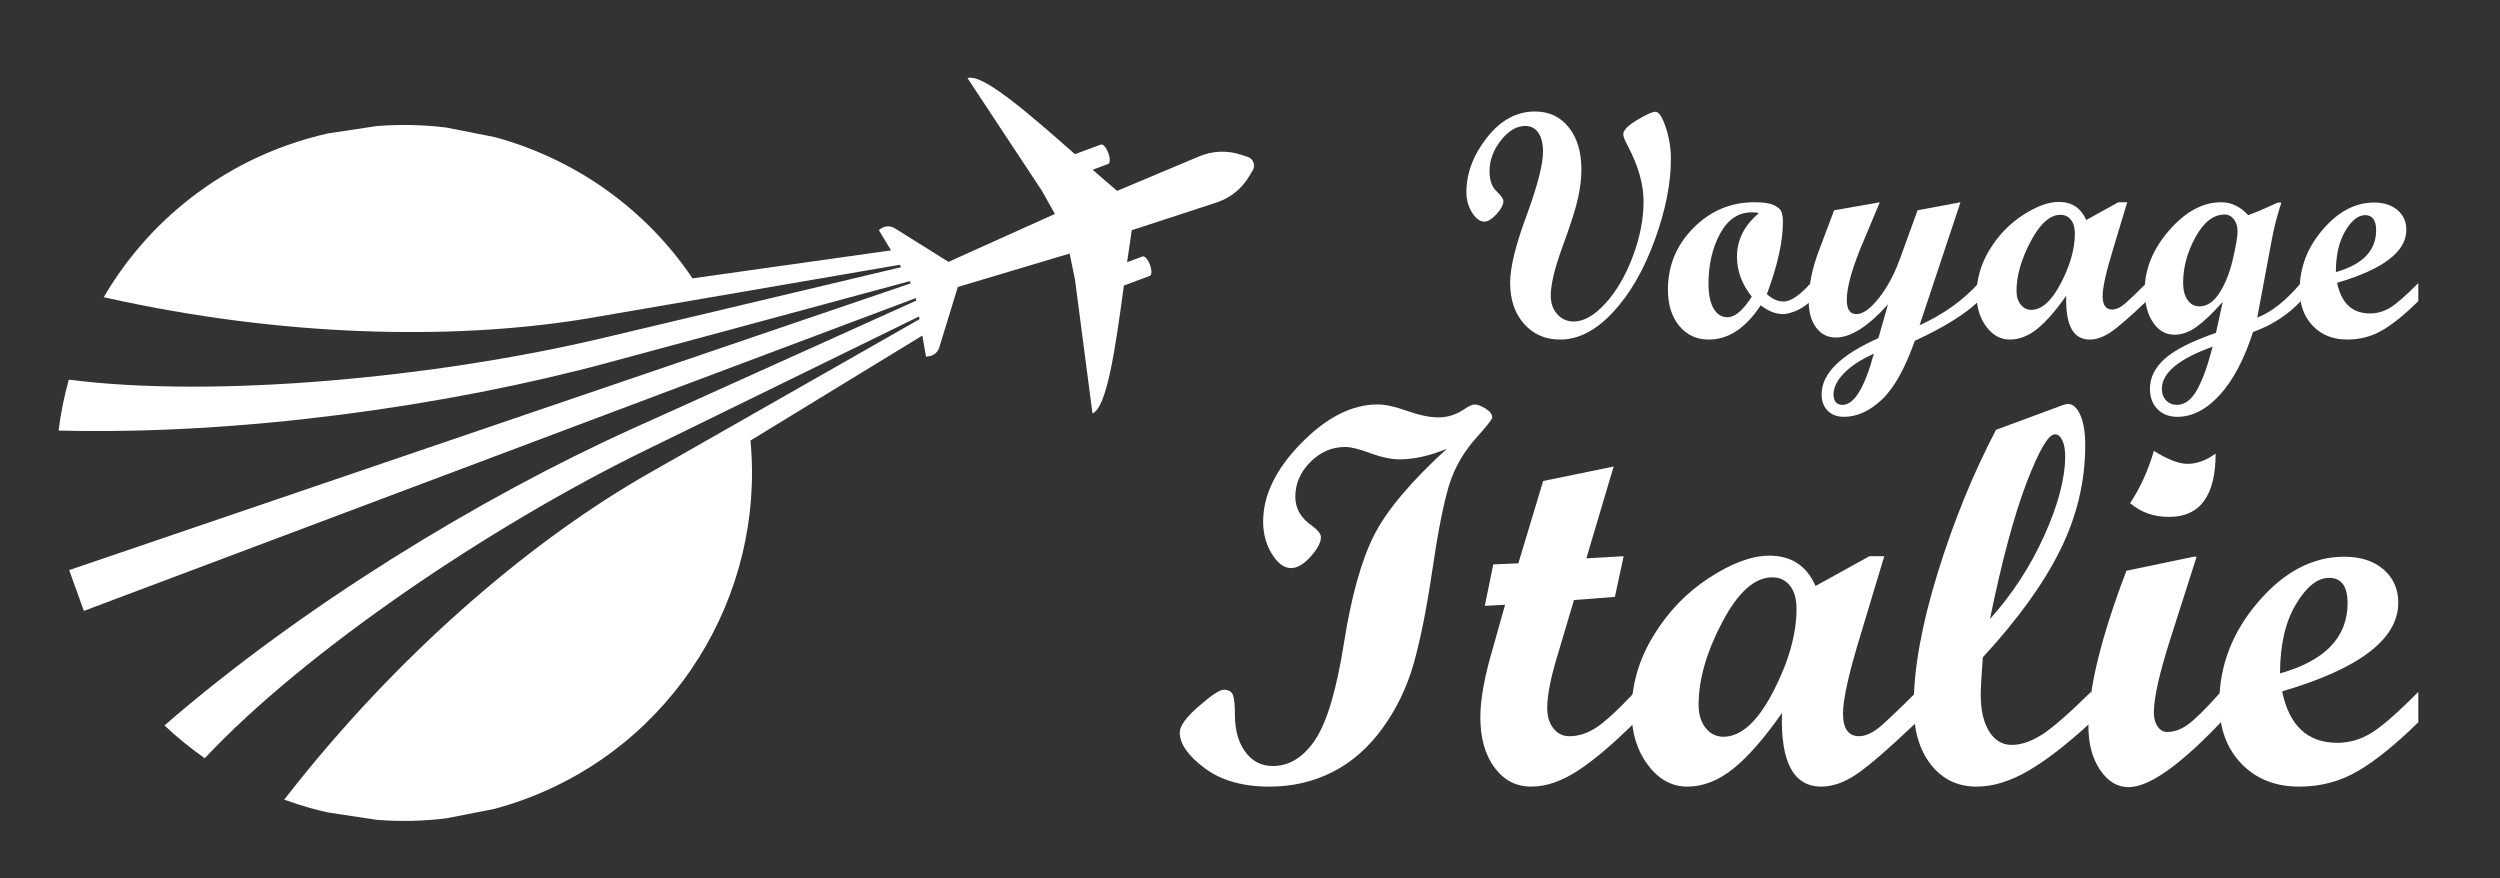
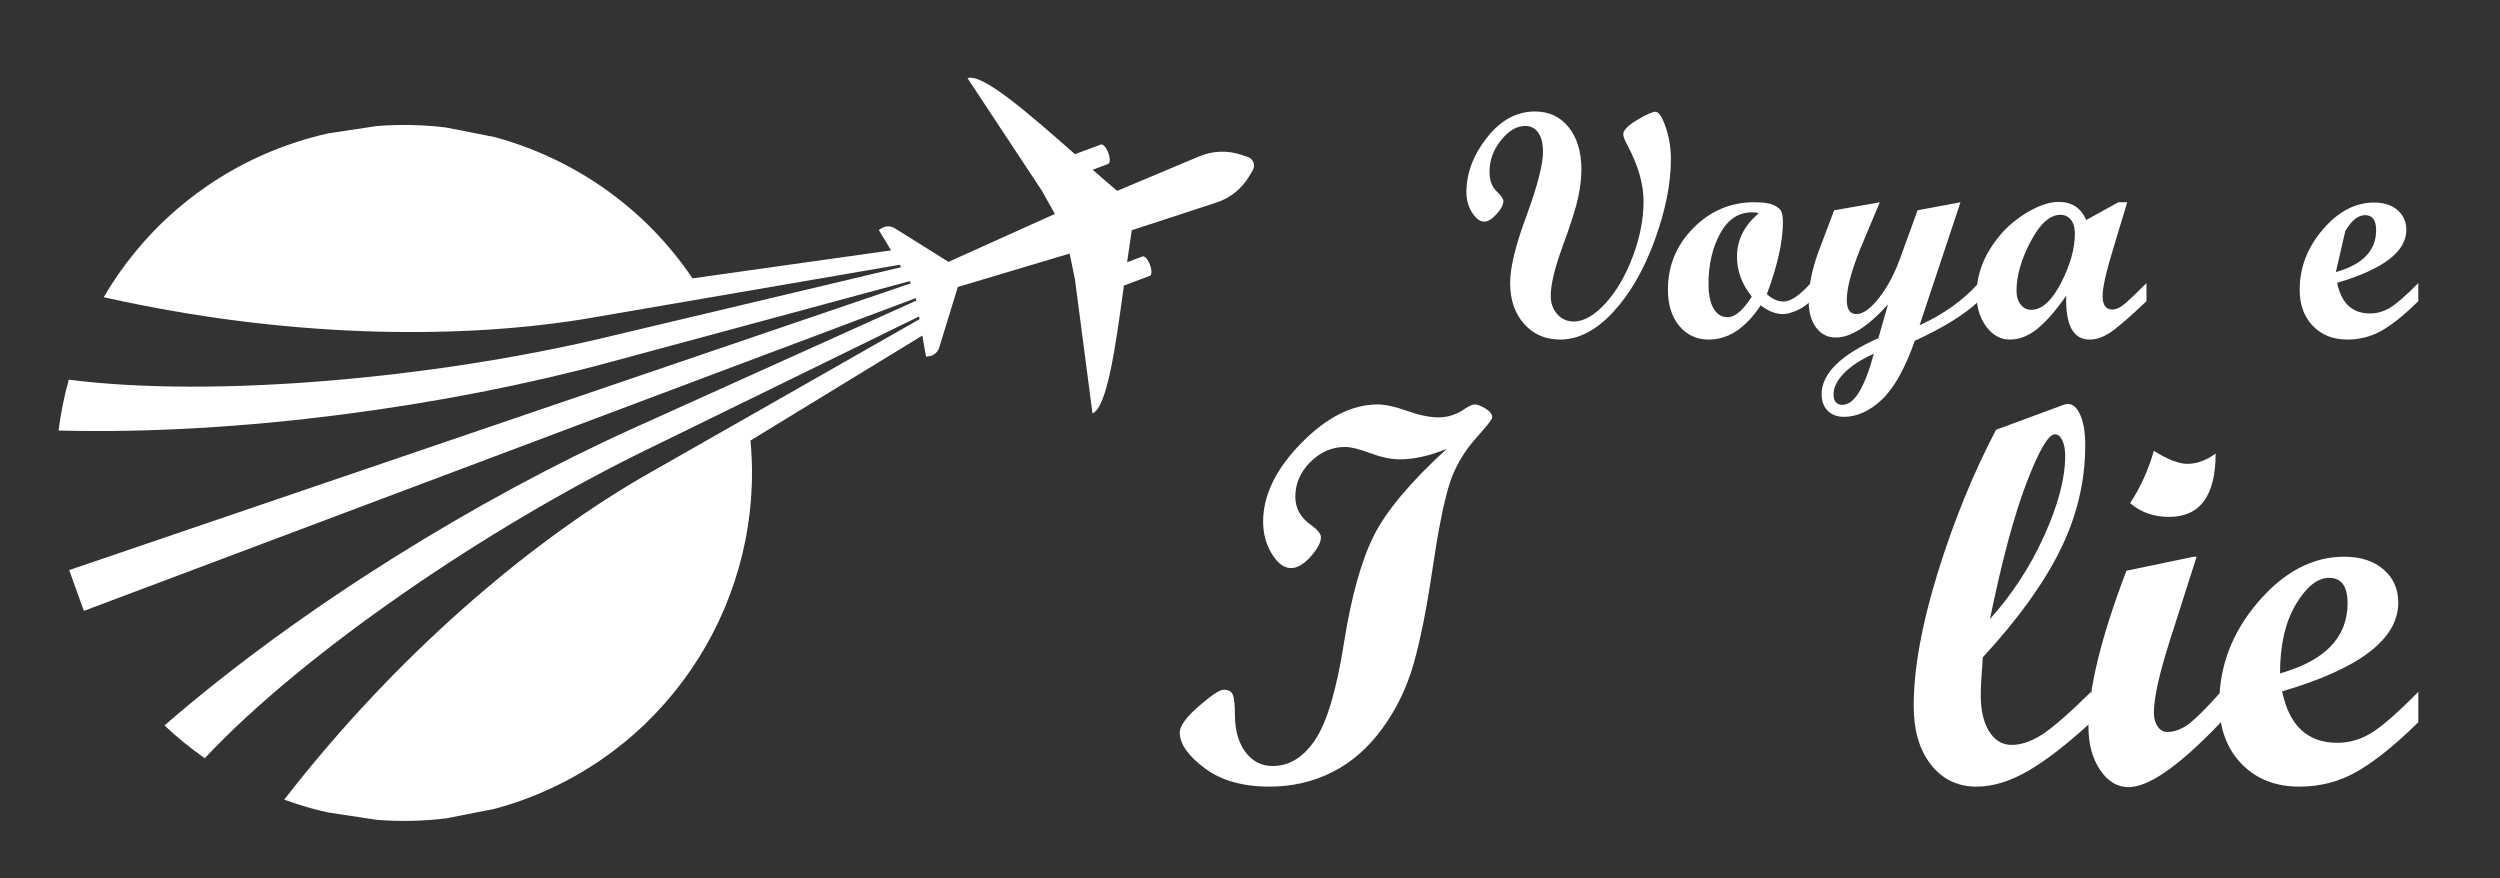
<svg xmlns="http://www.w3.org/2000/svg" version="1.1" id="Calque_1" x="0px" y="0px" width="185px" height="65px" viewBox="0 0 185 65" enable-background="new 0 0 185 65" xml:space="preserve">
  <rect x="0" y="0" width="185" height="65" fill="#333333" stroke="none" />
  <g>
    <g>
      <g>
        <g>
          <path fill="#FFFFFF" d="M122.505,8.271c0.249,0,0.501,0.381,0.758,1.141c0.256,0.762,0.384,1.549,0.384,2.364      c0,1.809-0.401,3.813-1.205,6.013c-0.803,2.2-1.831,3.974-3.085,5.32c-1.253,1.347-2.555,2.019-3.905,2.019      c-1.095,0-1.984-0.388-2.672-1.163c-0.687-0.776-1.03-1.788-1.03-3.037c0.002-1.172,0.427-2.88,1.271-5.123      c0.774-2.135,1.162-3.66,1.162-4.575c0-0.605-0.116-1.075-0.349-1.409c-0.233-0.334-0.555-0.501-0.967-0.501      c-0.636,0-1.235,0.355-1.798,1.065c-0.563,0.711-0.844,1.473-0.844,2.287c0,0.66,0.17,1.151,0.512,1.473      c0.341,0.322,0.512,0.565,0.512,0.729c0,0.279-0.168,0.603-0.506,0.972c-0.338,0.368-0.638,0.553-0.902,0.553      c-0.326,0-0.629-0.223-0.908-0.669s-0.419-0.945-0.419-1.496c0-1.412,0.506-2.763,1.519-4.051      c1.013-1.289,2.198-1.934,3.557-1.934c1.039,0,1.872,0.391,2.496,1.17c0.625,0.78,0.938,1.825,0.938,3.136      c0,0.604-0.08,1.288-0.238,2.048c-0.158,0.761-0.537,1.953-1.135,3.581c-0.598,1.627-0.896,2.86-0.896,3.698      c0,0.551,0.16,1.007,0.482,1.368c0.322,0.36,0.728,0.541,1.217,0.541c0.744,0,1.525-0.444,2.34-1.333      c0.815-0.889,1.49-2.041,2.025-3.458c0.535-1.416,0.804-2.783,0.804-4.103c0-1.25-0.38-2.601-1.141-4.052      c-0.241-0.435-0.361-0.737-0.361-0.908c0-0.295,0.34-0.646,1.019-1.054C121.817,8.476,122.272,8.271,122.505,8.271z" />
          <path fill="#FFFFFF" d="M133.996,22.288c-0.396,0.35-0.78,0.596-1.152,0.739c-0.373,0.145-0.668,0.216-0.885,0.216      c-0.56,0-1.114-0.218-1.665-0.652c-1.117,1.692-2.397,2.537-3.842,2.537c-0.9,0-1.63-0.337-2.188-1.012      c-0.559-0.676-0.839-1.571-0.839-2.689c0-1.77,0.629-3.288,1.887-4.558c1.257-1.269,2.759-1.903,4.505-1.903      c0.659,0,1.143,0.071,1.449,0.215c0.307,0.145,0.495,0.313,0.565,0.507c0.069,0.194,0.104,0.438,0.104,0.733      c0,1.451-0.396,3.232-1.188,5.343c0.396,0.366,0.811,0.548,1.245,0.548c0.52,0,1.188-0.454,2.003-1.362V22.288z M130.154,15.78      c-0.117-0.046-0.284-0.069-0.501-0.069c-1.009,0-1.799,0.528-2.369,1.583c-0.57,1.056-0.855,2.29-0.855,3.702      c0,0.784,0.124,1.394,0.372,1.827c0.249,0.436,0.595,0.652,1.036,0.652c0.552,0,1.149-0.509,1.794-1.524      c-0.73-0.916-1.095-1.901-1.095-2.958C128.536,17.752,129.075,16.682,130.154,15.78z" />
          <path fill="#FFFFFF" d="M146.416,22.288c-0.984,0.955-2.56,1.932-4.723,2.933c-0.723,2.049-1.533,3.498-2.435,4.349      c-0.9,0.851-1.84,1.275-2.817,1.275c-0.498,0-0.896-0.151-1.194-0.454s-0.448-0.706-0.448-1.211c0-1.529,1.4-2.914,4.203-4.156      l0.709-2.502c-1.467,1.637-2.754,2.456-3.864,2.456c-0.598,0-1.081-0.244-1.45-0.733c-0.368-0.489-0.553-1.141-0.553-1.956      c0-1.172,0.256-2.429,0.767-3.771l1.115-2.957l3.379-0.591l-1.449,3.454c-0.665,1.668-0.997,2.926-0.994,3.771      c0,0.699,0.236,1.049,0.711,1.049c0.48,0,1.03-0.388,1.646-1.164c0.617-0.776,1.136-1.731,1.555-2.864l1.327-3.655l3.175-0.593      l-3.027,9.103c1.777-0.814,3.233-1.854,4.368-3.12V22.288z M138.664,26.176c-0.955,0.427-1.69,0.907-2.206,1.438      c-0.517,0.531-0.774,1.054-0.774,1.565c0,0.52,0.221,0.78,0.664,0.78C137.208,29.96,137.98,28.698,138.664,26.176z" />
          <path fill="#FFFFFF" d="M158.838,22.288c-1.241,1.18-2.13,1.948-2.665,2.306c-0.536,0.356-1.048,0.534-1.537,0.534      c-1.227,0-1.805-1.082-1.735-3.247c-0.775,1.109-1.491,1.928-2.146,2.456c-0.657,0.528-1.334,0.791-2.032,0.791      c-0.683,0-1.264-0.319-1.74-0.959c-0.477-0.641-0.716-1.427-0.716-2.358c0-1.164,0.32-2.273,0.96-3.329      c0.641-1.056,1.462-1.909,2.463-2.562c1-0.651,1.886-0.978,2.653-0.978c0.971,0,1.649,0.446,2.037,1.339l2.38-1.315h0.653      l-1.027,3.411c-0.528,1.715-0.793,2.892-0.793,3.527c0,0.668,0.236,1.001,0.71,1.001c0.303,0,0.636-0.161,1-0.483      c0.365-0.321,0.877-0.813,1.536-1.473V22.288z M150.317,22.928c0.775,0,1.507-0.66,2.194-1.984      c0.687-1.323,1.03-2.543,1.03-3.661c0-0.434-0.098-0.773-0.292-1.019c-0.194-0.244-0.454-0.367-0.779-0.367      c-0.776,0-1.512,0.66-2.206,1.979c-0.695,1.319-1.042,2.534-1.042,3.645c0,0.419,0.103,0.759,0.308,1.019      C149.736,22.799,149.998,22.928,150.317,22.928z" />
-           <path fill="#FFFFFF" d="M170.259,22.288c-0.985,1.032-2.165,1.792-3.538,2.281c-0.644,2.01-1.461,3.559-2.45,4.646      c-0.99,1.087-2.04,1.63-3.15,1.63c-0.605,0-1.095-0.19-1.467-0.57c-0.373-0.381-0.559-0.881-0.559-1.502      c0-0.83,0.37-1.575,1.111-2.235s2-1.296,3.777-1.908l0.501-2.294c-0.745,0.838-1.389,1.453-1.933,1.845      c-0.543,0.393-1.091,0.588-1.642,0.588c-0.645,0-1.172-0.303-1.583-0.908c-0.411-0.604-0.617-1.393-0.617-2.362      c0-1.584,0.604-3.068,1.81-4.453c1.207-1.386,2.488-2.078,3.847-2.078c0.752,0,1.419,0.318,2.001,0.954      c0.35-0.124,0.803-0.31,1.361-0.559l0.827-0.372h0.268c-0.303,0.916-0.534,1.809-0.696,2.678l-1.092,5.831      c1.047-0.395,2.122-1.245,3.224-2.549V22.288z M163.739,25.652c-2.507,0.9-3.76,1.94-3.76,3.12c0,0.35,0.104,0.634,0.313,0.855      c0.21,0.221,0.478,0.332,0.804,0.332c0.559,0,1.044-0.354,1.455-1.06S163.358,27.111,163.739,25.652z M162.762,22.673      c0.55,0,1.039-0.327,1.466-0.979s0.759-1.479,0.996-2.479c0.236-1.001,0.354-1.695,0.354-2.083c0-0.366-0.091-0.666-0.273-0.903      c-0.182-0.236-0.409-0.355-0.681-0.355c-0.823,0-1.54,0.556-2.154,1.665c-0.612,1.11-0.919,2.239-0.919,3.389      c0,0.535,0.11,0.96,0.332,1.274C162.104,22.516,162.396,22.673,162.762,22.673z" />
-           <path fill="#FFFFFF" d="M178.955,22.288c-0.986,0.971-1.871,1.687-2.654,2.147c-0.785,0.462-1.65,0.692-2.597,0.692      c-1.055,0-1.907-0.337-2.556-1.012c-0.647-0.676-0.972-1.564-0.972-2.666c0-1.646,0.57-3.133,1.712-4.465      c1.141-1.331,2.405-1.996,3.795-1.996c0.722,0,1.299,0.187,1.734,0.559c0.435,0.372,0.651,0.861,0.651,1.467      c0,1.606-1.707,2.91-5.122,3.912c0.311,1.514,1.121,2.27,2.434,2.27c0.512,0,1.001-0.138,1.467-0.413      c0.466-0.276,1.167-0.887,2.107-1.834V22.288z M172.854,20.135c1.986-0.56,2.98-1.591,2.98-3.097      c0-0.745-0.272-1.118-0.815-1.118c-0.513,0-1.002,0.391-1.467,1.171C173.087,17.87,172.854,18.885,172.854,20.135z" />
+           <path fill="#FFFFFF" d="M178.955,22.288c-0.986,0.971-1.871,1.687-2.654,2.147c-0.785,0.462-1.65,0.692-2.597,0.692      c-1.055,0-1.907-0.337-2.556-1.012c-0.647-0.676-0.972-1.564-0.972-2.666c0-1.646,0.57-3.133,1.712-4.465      c1.141-1.331,2.405-1.996,3.795-1.996c0.722,0,1.299,0.187,1.734,0.559c0.435,0.372,0.651,0.861,0.651,1.467      c0,1.606-1.707,2.91-5.122,3.912c0.311,1.514,1.121,2.27,2.434,2.27c0.512,0,1.001-0.138,1.467-0.413      c0.466-0.276,1.167-0.887,2.107-1.834V22.288z M172.854,20.135c1.986-0.56,2.98-1.591,2.98-3.097      c0-0.745-0.272-1.118-0.815-1.118c-0.513,0-1.002,0.391-1.467,1.171z" />
        </g>
      </g>
      <g>
        <path fill="#FFFFFF" d="M107.065,33.211c-1.276,0.521-2.435,0.781-3.477,0.781c-0.638,0-1.367-0.153-2.187-0.458     c-0.82-0.307-1.439-0.46-1.856-0.46c-0.976,0-1.835,0.371-2.578,1.113s-1.113,1.602-1.113,2.578c0,0.872,0.416,1.589,1.25,2.148     c0.43,0.325,0.645,0.604,0.645,0.84c0,0.391-0.254,0.868-0.762,1.436c-0.508,0.566-0.99,0.85-1.445,0.85     c-0.521,0-0.996-0.353-1.426-1.055c-0.43-0.703-0.644-1.498-0.644-2.383c0-1.953,0.937-3.887,2.812-5.801     s3.763-2.871,5.664-2.871c0.56,0,1.289,0.16,2.188,0.479c0.898,0.319,1.673,0.479,2.324,0.479c0.703,0,1.373-0.228,2.012-0.684     c0.286-0.183,0.508-0.273,0.664-0.273c0.196,0,0.46,0.102,0.791,0.303c0.332,0.202,0.498,0.42,0.498,0.654     c0,0.131-0.346,0.58-1.037,1.348c-1.043,1.133-1.767,2.373-2.171,3.721c-0.404,1.347-0.813,3.427-1.226,6.24     c-0.413,2.813-0.87,5.107-1.372,6.885s-1.276,3.385-2.325,4.824c-1.048,1.438-2.282,2.516-3.702,3.231     c-1.42,0.716-2.97,1.074-4.649,1.074c-1.993,0-3.598-0.46-4.815-1.377c-1.218-0.918-1.827-1.793-1.827-2.627     c0-0.481,0.469-1.13,1.406-1.943s1.549-1.221,1.836-1.221c0.377,0,0.612,0.137,0.703,0.41c0.091,0.273,0.137,0.749,0.137,1.426     c0,1.146,0.257,2.067,0.771,2.764c0.515,0.696,1.188,1.044,2.022,1.044c1.236,0,2.288-0.65,3.154-1.952     c0.866-1.302,1.572-3.678,2.119-7.129c0.546-3.45,1.282-6.1,2.207-7.948C102.579,37.807,104.383,35.659,107.065,33.211z" />
-         <path fill="#FFFFFF" d="M120.99,53.444c-1.641,1.628-3.06,2.829-4.257,3.603c-1.199,0.775-2.339,1.163-3.419,1.163     c-1.12,0-2.028-0.472-2.724-1.416c-0.697-0.944-1.045-2.185-1.045-3.721c0-1.354,0.334-3.142,1.002-5.363l0.829-2.956l-1.5,0.078     l0.626-3.066l1.856-0.079l1.835-6.093l5.217-1.071l-2.019,6.793l2.758-0.156l-0.646,3.009l-3.028,0.233l-1.302,4.377     c-0.452,1.521-0.678,2.73-0.678,3.63c0,0.611,0.153,1.11,0.46,1.495c0.306,0.384,0.701,0.576,1.185,0.576     c0.664,0,1.323-0.212,1.974-0.635c0.653-0.423,1.611-1.305,2.876-2.646V53.444z" />
-         <path fill="#FFFFFF" d="M141.828,53.444c-2.083,1.979-3.573,3.269-4.473,3.867c-0.898,0.599-1.758,0.898-2.578,0.898     c-2.057,0-3.026-1.817-2.91-5.449c-1.302,1.862-2.503,3.235-3.603,4.12c-1.101,0.886-2.236,1.329-3.407,1.329     c-1.147,0-2.12-0.538-2.921-1.612c-0.801-1.073-1.201-2.392-1.201-3.954c0-1.953,0.537-3.815,1.611-5.586     c1.075-1.771,2.451-3.203,4.131-4.297c1.68-1.093,3.164-1.641,4.453-1.641c1.627,0,2.767,0.749,3.418,2.246l3.991-2.207h1.097     l-1.724,5.724c-0.887,2.877-1.33,4.85-1.33,5.918c0,1.119,0.396,1.679,1.19,1.679c0.507,0,1.066-0.271,1.679-0.811     c0.611-0.541,1.471-1.364,2.576-2.471V53.444z M127.532,54.519c1.302,0,2.529-1.11,3.681-3.33     c1.152-2.22,1.729-4.267,1.729-6.143c0-0.729-0.163-1.299-0.488-1.709c-0.326-0.41-0.762-0.615-1.309-0.615     c-1.302,0-2.536,1.107-3.701,3.32c-1.165,2.214-1.748,4.251-1.748,6.113c0,0.703,0.173,1.272,0.518,1.709     S126.998,54.519,127.532,54.519z" />
        <path fill="#FFFFFF" d="M154.737,53.444c-1.771,1.628-3.323,2.829-4.657,3.603c-1.335,0.775-2.608,1.163-3.818,1.163     c-1.394,0-2.517-0.541-3.369-1.621c-0.853-1.081-1.279-2.532-1.279-4.355c0-2.734,0.593-6.016,1.777-9.844     c1.185-3.827,2.623-7.355,4.316-10.585l4.96-1.835c0.157-0.053,0.274-0.079,0.352-0.079c0.377,0,0.688,0.277,0.928,0.83     c0.241,0.554,0.361,1.299,0.361,2.237c0,2.655-0.612,5.227-1.836,7.713c-1.224,2.488-3.138,5.144-5.742,7.969     c-0.104,1.354-0.155,2.285-0.155,2.793c0,1.133,0.208,2.031,0.625,2.695c0.416,0.663,0.97,0.995,1.659,0.995     c0.703,0,1.452-0.253,2.247-0.761c0.794-0.508,2.004-1.563,3.632-3.164V53.444z M147.257,45.809     c1.654-1.839,2.995-3.899,4.023-6.181c1.029-2.281,1.544-4.244,1.544-5.888c0-0.482-0.072-0.87-0.216-1.163     c-0.144-0.294-0.325-0.439-0.547-0.439c-0.481,0-1.182,1.198-2.1,3.598C149.045,38.135,148.143,41.492,147.257,45.809z" />
        <path fill="#FFFFFF" d="M164.347,53.444c-3.047,3.203-5.325,4.804-6.835,4.804c-0.834,0-1.537-0.426-2.11-1.279     c-0.572-0.853-0.859-1.923-0.859-3.212c0-2.773,0.938-6.614,2.813-11.522l4.961-1.036h0.233l-1.953,6.113     c-0.807,2.526-1.211,4.33-1.211,5.41c0,0.43,0.095,0.778,0.283,1.045s0.427,0.4,0.714,0.4c0.507,0,1.019-0.186,1.532-0.557     c0.515-0.371,1.325-1.175,2.432-2.412V53.444z M163.956,33.563c0,3.125-1.151,4.688-3.457,4.688c-1.119,0-2.077-0.338-2.87-1.016     c0.754-1.146,1.341-2.435,1.757-3.867c1.029,0.638,1.856,0.957,2.48,0.957C162.569,34.324,163.266,34.07,163.956,33.563z" />
        <path fill="#FFFFFF" d="M178.955,53.444c-1.654,1.628-3.139,2.829-4.453,3.603c-1.315,0.775-2.767,1.163-4.355,1.163     c-1.771,0-3.199-0.566-4.286-1.699c-1.088-1.133-1.632-2.623-1.632-4.473c0-2.761,0.958-5.257,2.871-7.489     c1.915-2.233,4.036-3.351,6.367-3.351c1.211,0,2.181,0.313,2.91,0.938c0.729,0.625,1.094,1.445,1.094,2.461     c0,2.696-2.864,4.883-8.593,6.563c0.521,2.539,1.881,3.809,4.081,3.809c0.859,0,1.68-0.231,2.461-0.693s1.959-1.487,3.535-3.076     V53.444z M168.722,49.831c3.332-0.938,4.999-2.669,4.999-5.195c0-1.249-0.455-1.875-1.367-1.875c-0.859,0-1.68,0.654-2.461,1.963     S168.722,47.735,168.722,49.831z" />
      </g>
    </g>
    <g>
      <path fill="#FFFFFF" d="M92.332,11.613l-0.51-0.168c-1.004-0.331-2.093-0.288-3.067,0.121l-6.093,2.561l-0.004-0.011    c-0.583-0.493-1.188-1.019-1.801-1.555l1.148-0.429c0.152-0.057,0.156-0.424,0.007-0.822c-0.148-0.396-0.392-0.673-0.543-0.616    l-1.921,0.716c-3.439-3.027-6.848-6.009-7.953-5.629l5.508,8.34l0.958,1.709l-7.872,3.548l-3.977-2.488    c-0.309-0.192-0.703-0.187-1.005,0.017l-0.174,0.116l0.906,1.505l-7.777,1.095l-6.916,0.976    c-3.503-5.205-8.756-8.861-14.643-10.455l-3.591-0.708c-1.689-0.207-3.411-0.245-5.14-0.107L24.28,9.87    c-1.032,0.231-2.062,0.528-3.083,0.896c-2.797,1.002-5.313,2.442-7.498,4.212c-1.365,1.101-2.601,2.335-3.694,3.669    c-0.869,1.054-1.647,2.172-2.33,3.346c0.501,0.114,1.002,0.221,1.504,0.326c12.865,2.707,25.243,2.805,34.634,1.191l2.02-0.35    l6.335-1.088l6.497-1.117l7.916-1.361l0.106,0.177l-7.771,1.845l-6.188,1.47l-6.102,1.448l-1.929,0.459    c-12.457,2.964-28.842,4.49-39.605,3.102c-0.346,1.229-0.599,2.488-0.756,3.765c13.38,0.349,28.729-1.791,40.776-5.054    l2.319-0.627l6.002-1.619l5.988-1.619l7.889-2.135l0.096,0.158l-7.732,2.633l-5.813,1.982l-5.862,1.998L5.17,42.17l-0.049,0.016    l0.542,1.512l0.544,1.509l0.045-0.018l42.3-15.908l5.844-2.197l5.776-2.17l7.6-2.857l0.032,0.187l-7.381,3.332l-5.708,2.573    l-5.786,2.612l-2.063,0.93C35.492,36.824,22.28,44.914,12.172,53.681c0.935,0.885,1.931,1.693,2.979,2.427    c7.427-7.913,21.048-17.129,32.547-22.756l1.563-0.763l5.842-2.856l5.82-2.848l7.087-3.467l0.035,0.201l-6.874,3.916l-5.857,3.336    l-5.881,3.348l-1.475,0.84c-8.273,4.718-17.768,12.654-25.979,22.912c-0.319,0.397-0.636,0.8-0.948,1.201    c0.627,0.23,1.265,0.437,1.911,0.62c0.441,0.123,0.889,0.23,1.338,0.331l3.591,0.544c1.695,0.135,3.416,0.103,5.14-0.108    l3.591-0.704c0.667-0.181,1.332-0.386,1.994-0.624c11.302-4.057,18.02-15.205,16.939-26.631l6.135-3.748l6.583-4.021l0.271,1.561    l0.208-0.026c0.361-0.044,0.663-0.297,0.77-0.646l1.376-4.483l8.273-2.473l0.396,1.918l1.296,9.911    c1.083-0.437,1.708-4.921,2.325-9.462l1.921-0.717c0.152-0.057,0.155-0.425,0.007-0.822c-0.148-0.396-0.392-0.673-0.544-0.616    l-1.148,0.429c0.112-0.809,0.226-1.601,0.343-2.355l-0.003-0.011l6.281-2.054c1.005-0.328,1.856-1.01,2.398-1.916l0.275-0.461    C92.926,12.233,92.745,11.75,92.332,11.613z" />
    </g>
  </g>
</svg>